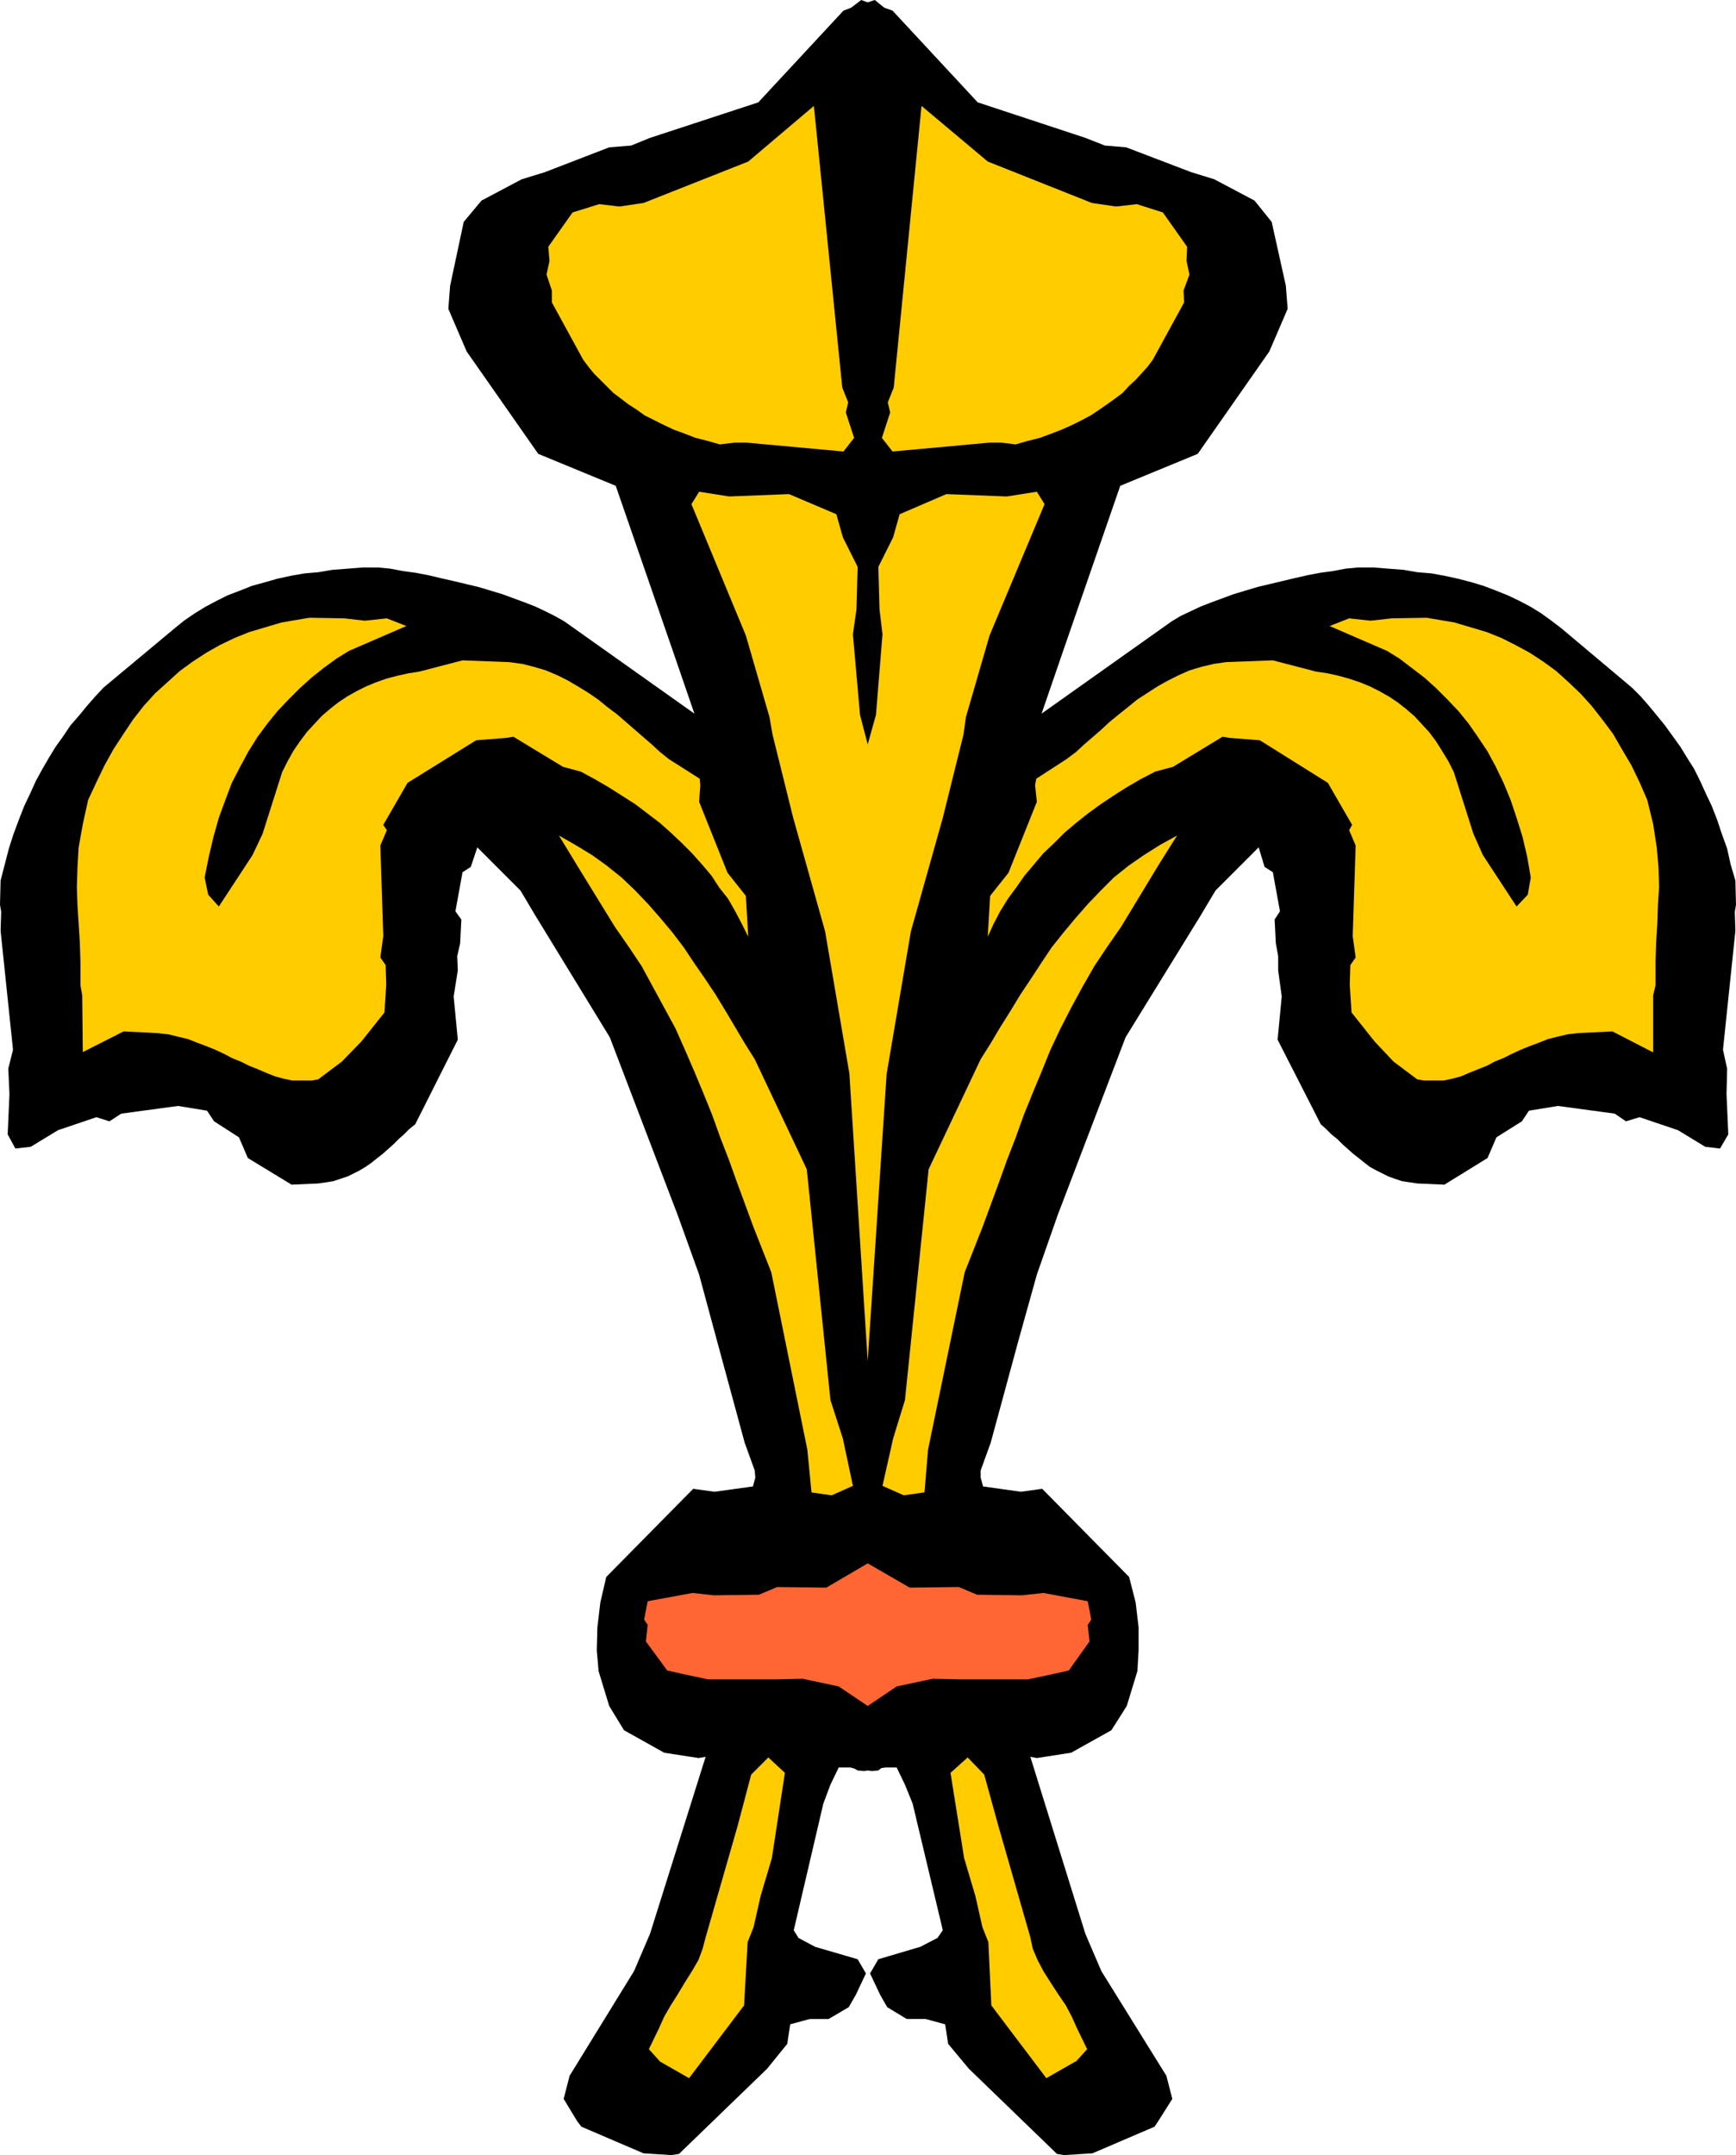
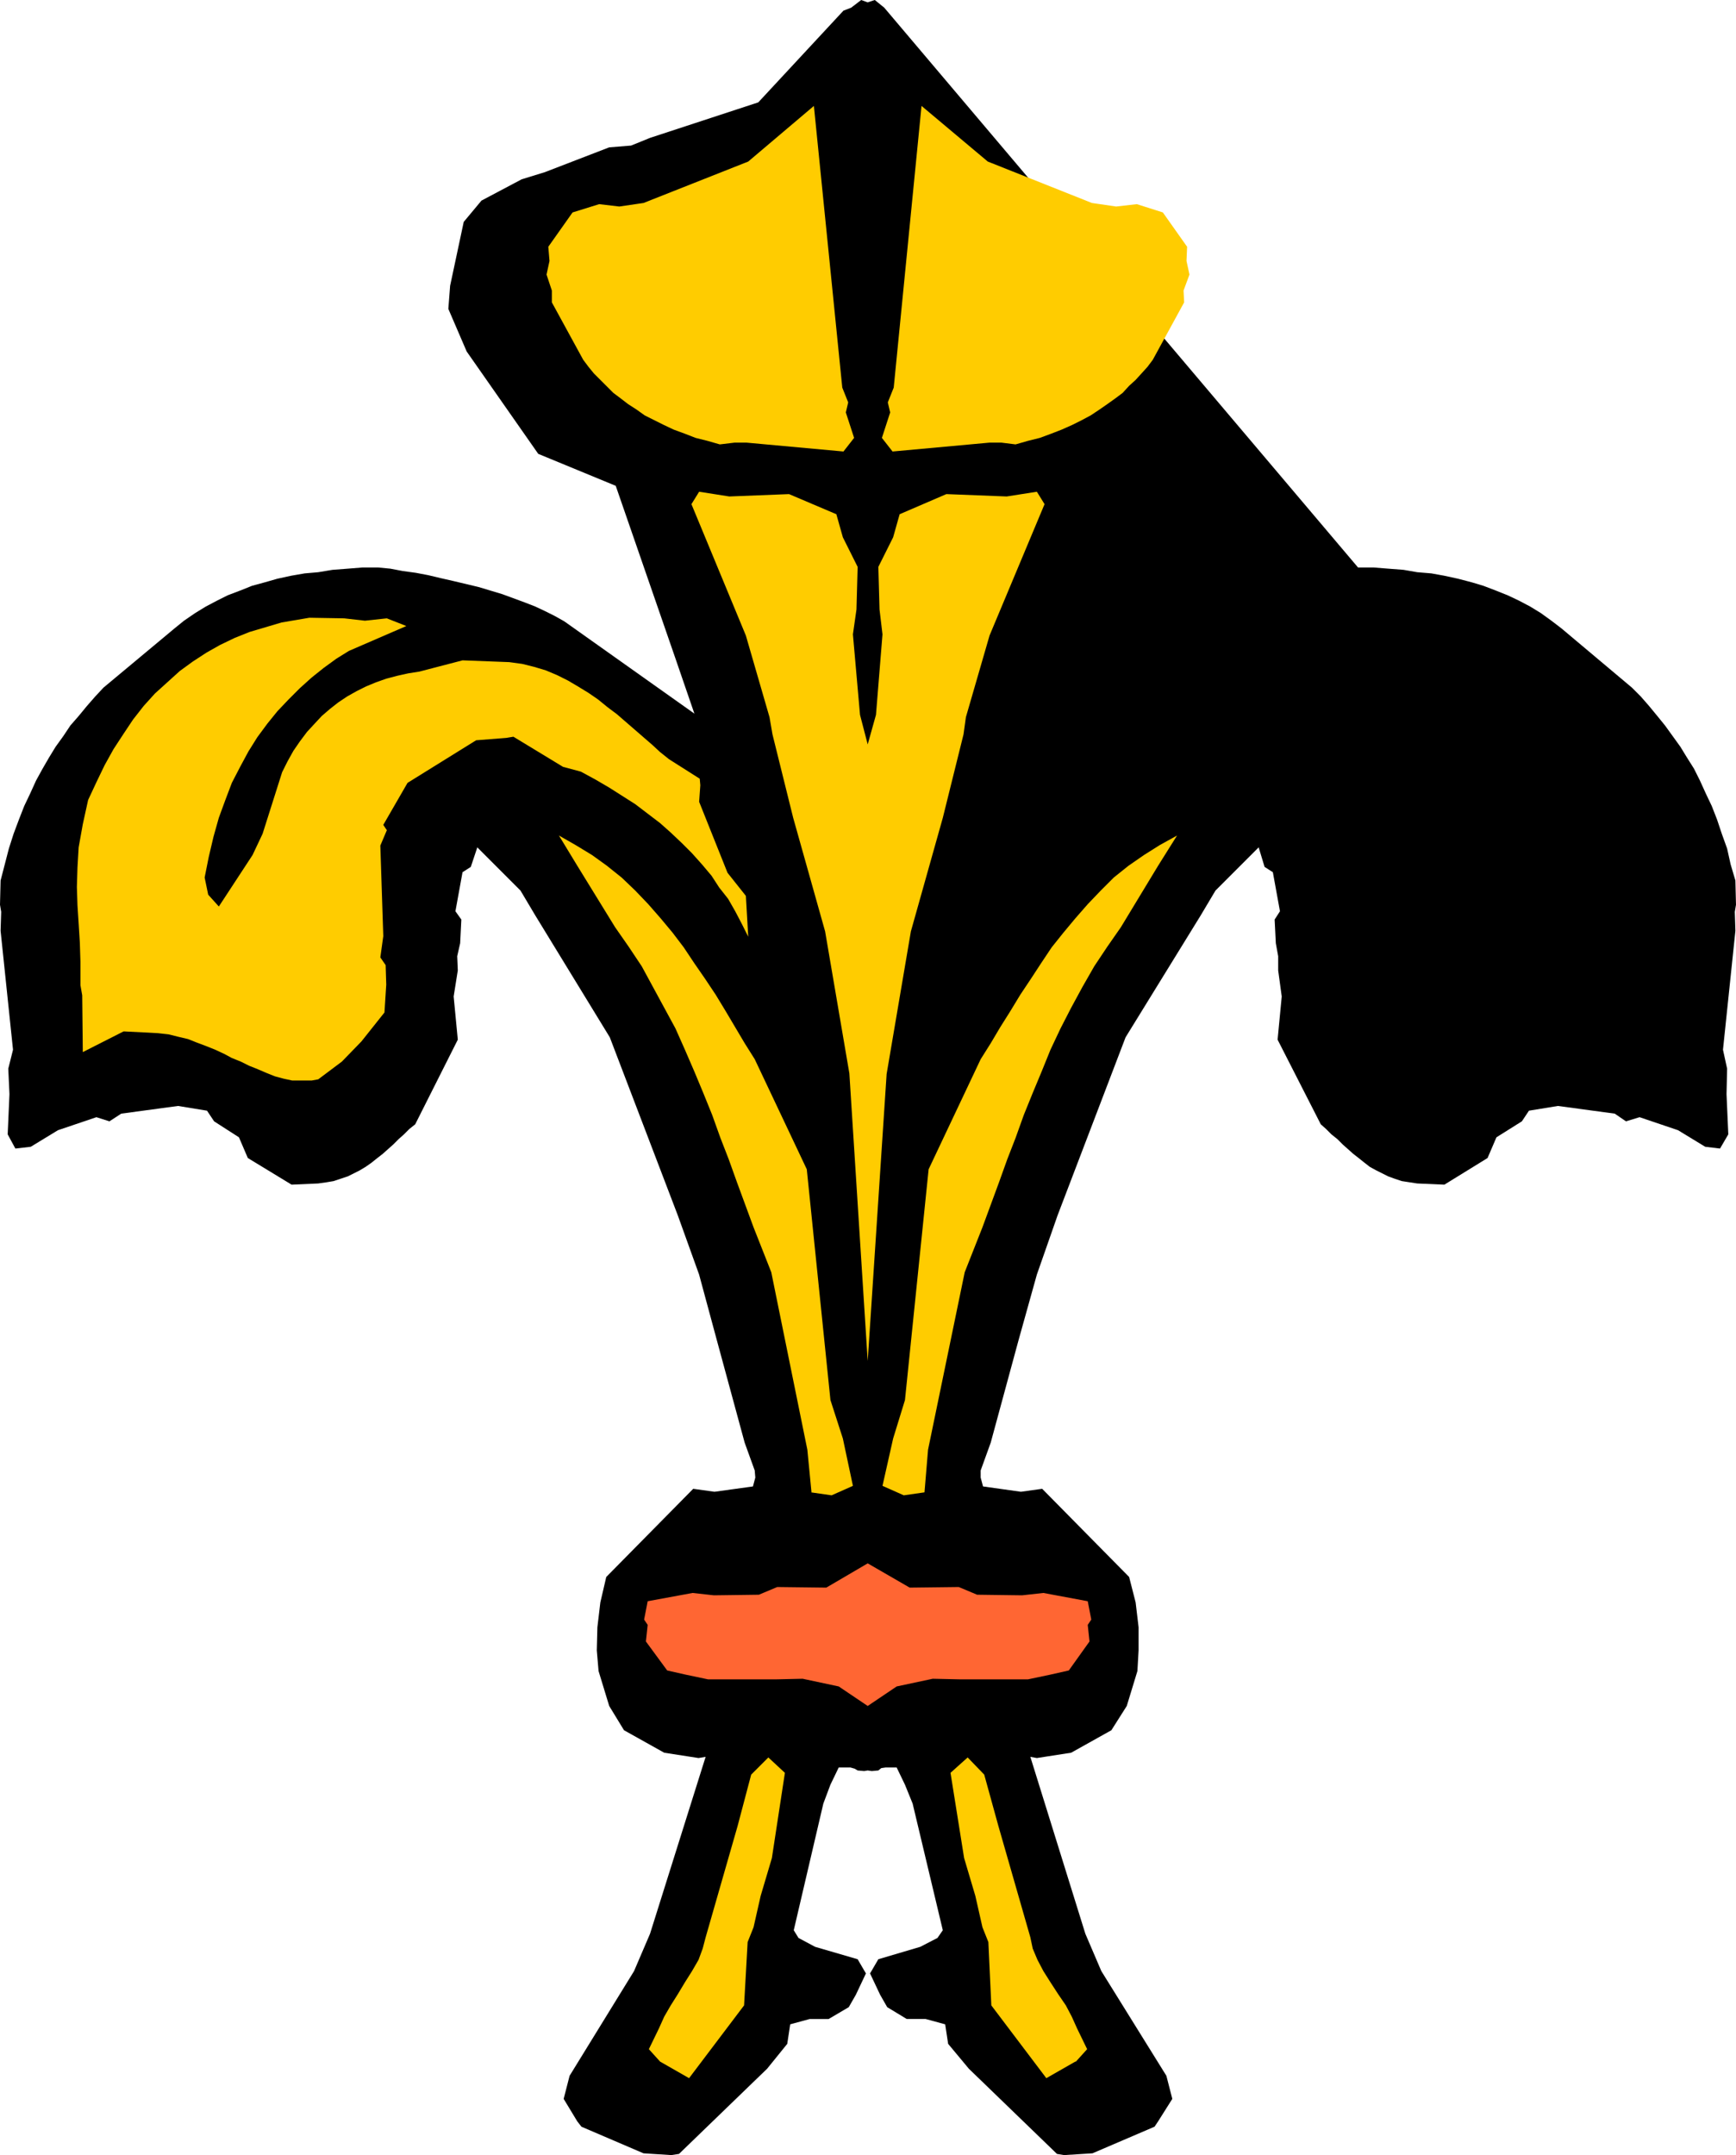
<svg xmlns="http://www.w3.org/2000/svg" xmlns:ns1="http://sodipodi.sourceforge.net/DTD/sodipodi-0.dtd" xmlns:ns2="http://www.inkscape.org/namespaces/inkscape" version="1.0" width="125.487mm" height="155.711mm" id="svg11" ns1:docname="Shape 168.wmf">
  <ns1:namedview id="namedview11" pagecolor="#ffffff" bordercolor="#000000" borderopacity="0.25" ns2:showpageshadow="2" ns2:pageopacity="0.0" ns2:pagecheckerboard="0" ns2:deskcolor="#d1d1d1" ns2:document-units="mm" />
  <defs id="defs1">
    <pattern id="WMFhbasepattern" patternUnits="userSpaceOnUse" width="6" height="6" x="0" y="0" />
  </defs>
-   <path style="fill:#000000;fill-opacity:1;fill-rule:evenodd;stroke:none" d="M 241.584,2.101 238.999,0 237.06,0.646 235.282,0 l -2.747,2.101 -2.101,0.808 -23.27,25.047 -29.572,9.695 -5.171,2.101 -5.979,0.485 -17.614,6.787 -6.302,1.939 -10.988,5.817 -4.848,5.817 -3.717,17.452 -0.485,6.302 5.009,11.635 19.553,27.955 21.169,8.726 16.16,46.7 5.333,15.513 -35.551,-25.208 -2.586,-1.454 -2.586,-1.293 -2.747,-1.293 -2.909,-1.131 -3.07,-1.131 -3.07,-1.131 -3.232,-0.97 -3.232,-0.97 -3.393,-0.808 -3.393,-0.808 -3.555,-0.808 -3.393,-0.808 -3.393,-0.646 -3.555,-0.485 -3.393,-0.646 -3.393,-0.323 h -4.201 l -4.04,0.323 -4.201,0.323 -3.878,0.646 -3.717,0.323 -3.717,0.646 -3.717,0.808 -3.393,0.97 -3.555,0.97 -3.232,1.293 -3.393,1.293 -2.909,1.454 -3.07,1.616 -2.909,1.778 -3.07,2.101 -2.586,2.101 -19.391,16.159 -2.262,2.424 -2.262,2.585 -2.262,2.747 -2.262,2.585 -1.939,2.909 -2.101,2.909 -1.778,2.909 -1.778,3.07 -1.778,3.232 -1.616,3.555 -1.616,3.393 -1.454,3.717 -1.454,3.878 -1.293,4.04 -1.131,4.363 -1.131,4.363 L 0,247.073 l 0.323,1.939 -0.162,5.171 3.393,32.48 -1.293,5.171 0.323,6.948 -0.485,10.988 2.101,3.878 4.201,-0.485 7.433,-4.525 10.504,-3.555 3.555,1.131 3.232,-2.101 15.513,-2.101 7.918,1.293 1.939,2.909 6.787,4.363 2.424,5.656 11.958,7.272 7.272,-0.323 2.262,-0.323 1.939,-0.323 1.939,-0.646 1.939,-0.646 1.616,-0.808 1.616,-0.808 1.616,-0.97 1.616,-1.131 1.616,-1.293 1.454,-1.131 1.454,-1.293 1.454,-1.293 1.454,-1.454 1.454,-1.293 1.454,-1.454 1.616,-1.293 11.635,-23.108 -1.131,-11.796 1.131,-7.11 -0.162,-3.878 0.808,-3.555 0.323,-6.464 -1.616,-2.262 1.939,-10.665 2.262,-1.454 1.778,-5.333 11.796,11.796 4.04,6.787 20.361,33.288 18.583,48.639 5.817,16.159 4.848,17.937 7.595,27.955 2.747,7.595 0.162,1.939 -0.646,2.424 -10.504,1.454 -5.817,-0.808 -23.754,24.077 -1.616,6.948 -0.808,6.787 -0.162,6.302 0.485,5.656 2.909,9.534 4.04,6.625 10.988,6.14 9.373,1.454 1.939,-0.323 -15.19,48.316 -4.363,10.18 -17.614,28.602 -1.616,6.302 3.717,6.14 1.131,1.454 16.967,7.272 7.595,0.485 2.101,-0.323 24.078,-23.269 5.494,-6.787 0.808,-5.333 5.333,-1.454 h 5.171 l 5.494,-3.232 1.939,-3.393 2.747,-5.817 -2.262,-3.878 -11.635,-3.393 -4.525,-2.424 -1.293,-2.101 8.08,-34.581 1.939,-5.171 2.262,-4.686 h 3.232 l 1.131,0.323 0.808,0.485 1.778,0.162 0.97,-0.162 1.131,0.162 1.778,-0.162 0.808,-0.646 1.131,-0.162 h 3.07 l 2.262,4.686 2.101,5.171 8.241,34.581 -1.454,2.101 -4.686,2.424 -11.473,3.393 -2.262,3.878 2.747,5.817 1.939,3.393 5.333,3.232 h 5.171 l 5.333,1.454 0.808,5.333 5.656,6.787 24.078,23.269 1.939,0.323 7.757,-0.485 16.967,-7.272 0.97,-1.454 3.878,-6.14 -1.616,-6.302 -17.775,-28.602 -4.363,-10.18 -15.028,-48.316 1.778,0.323 9.373,-1.454 10.988,-6.14 4.201,-6.625 2.909,-9.534 0.323,-5.656 v -6.302 l -0.808,-6.787 -1.778,-6.948 -23.754,-24.077 -5.817,0.808 -10.342,-1.454 -0.646,-2.424 v -1.939 l 2.747,-7.595 7.595,-27.955 5.009,-17.937 5.656,-16.159 18.583,-48.639 20.523,-33.288 4.04,-6.787 11.796,-11.796 1.616,5.333 2.262,1.454 1.939,10.665 -1.454,2.262 0.323,6.464 0.646,3.555 v 3.878 l 0.97,7.11 -1.131,11.796 11.796,23.108 1.454,1.293 1.454,1.454 1.616,1.293 1.454,1.454 1.454,1.293 1.454,1.293 1.454,1.131 1.616,1.293 1.454,1.131 1.778,0.97 1.616,0.808 1.616,0.808 1.778,0.646 1.939,0.646 2.101,0.323 2.101,0.323 7.433,0.323 11.796,-7.272 2.424,-5.656 6.949,-4.363 1.939,-2.909 7.918,-1.293 15.513,2.101 3.07,2.101 3.717,-1.131 10.504,3.555 7.433,4.525 4.04,0.485 2.262,-3.878 -0.485,-10.988 0.162,-6.948 -1.131,-5.171 3.393,-32.48 -0.162,-5.171 0.323,-1.939 -0.162,-6.625 -1.293,-4.363 -0.97,-4.363 -1.454,-4.04 -1.293,-3.878 -1.454,-3.717 -1.616,-3.393 -1.616,-3.555 -1.616,-3.232 -1.939,-3.07 -1.778,-2.909 -2.101,-2.909 -2.101,-2.909 -2.101,-2.585 -2.262,-2.747 -2.262,-2.585 -2.424,-2.424 -19.23,-16.159 -2.747,-2.101 -2.909,-2.101 -2.909,-1.778 -3.07,-1.616 -3.07,-1.454 -3.232,-1.293 -3.393,-1.293 -3.232,-0.97 -3.717,-0.97 -3.717,-0.808 -3.555,-0.646 -3.878,-0.323 -3.717,-0.646 -4.201,-0.323 -4.04,-0.323 h -4.201 l -3.393,0.323 -3.393,0.646 -3.555,0.485 -3.393,0.646 -3.555,0.808 -3.393,0.808 -3.393,0.808 -3.393,0.808 -3.232,0.97 -3.232,0.97 -3.07,1.131 -3.07,1.131 -2.909,1.131 -2.747,1.293 -2.747,1.293 -2.424,1.454 -35.551,25.208 5.333,-15.513 16.159,-46.7 21.169,-8.726 19.553,-27.955 5.009,-11.635 -0.485,-6.302 -3.878,-17.452 -4.686,-5.817 -10.988,-5.817 -6.302,-1.939 -17.775,-6.787 -5.817,-0.485 -5.333,-2.101 -29.41,-9.695 -23.27,-25.047 z" id="path1" />
+   <path style="fill:#000000;fill-opacity:1;fill-rule:evenodd;stroke:none" d="M 241.584,2.101 238.999,0 237.06,0.646 235.282,0 l -2.747,2.101 -2.101,0.808 -23.27,25.047 -29.572,9.695 -5.171,2.101 -5.979,0.485 -17.614,6.787 -6.302,1.939 -10.988,5.817 -4.848,5.817 -3.717,17.452 -0.485,6.302 5.009,11.635 19.553,27.955 21.169,8.726 16.16,46.7 5.333,15.513 -35.551,-25.208 -2.586,-1.454 -2.586,-1.293 -2.747,-1.293 -2.909,-1.131 -3.07,-1.131 -3.07,-1.131 -3.232,-0.97 -3.232,-0.97 -3.393,-0.808 -3.393,-0.808 -3.555,-0.808 -3.393,-0.808 -3.393,-0.646 -3.555,-0.485 -3.393,-0.646 -3.393,-0.323 h -4.201 l -4.04,0.323 -4.201,0.323 -3.878,0.646 -3.717,0.323 -3.717,0.646 -3.717,0.808 -3.393,0.97 -3.555,0.97 -3.232,1.293 -3.393,1.293 -2.909,1.454 -3.07,1.616 -2.909,1.778 -3.07,2.101 -2.586,2.101 -19.391,16.159 -2.262,2.424 -2.262,2.585 -2.262,2.747 -2.262,2.585 -1.939,2.909 -2.101,2.909 -1.778,2.909 -1.778,3.07 -1.778,3.232 -1.616,3.555 -1.616,3.393 -1.454,3.717 -1.454,3.878 -1.293,4.04 -1.131,4.363 -1.131,4.363 L 0,247.073 l 0.323,1.939 -0.162,5.171 3.393,32.48 -1.293,5.171 0.323,6.948 -0.485,10.988 2.101,3.878 4.201,-0.485 7.433,-4.525 10.504,-3.555 3.555,1.131 3.232,-2.101 15.513,-2.101 7.918,1.293 1.939,2.909 6.787,4.363 2.424,5.656 11.958,7.272 7.272,-0.323 2.262,-0.323 1.939,-0.323 1.939,-0.646 1.939,-0.646 1.616,-0.808 1.616,-0.808 1.616,-0.97 1.616,-1.131 1.616,-1.293 1.454,-1.131 1.454,-1.293 1.454,-1.293 1.454,-1.454 1.454,-1.293 1.454,-1.454 1.616,-1.293 11.635,-23.108 -1.131,-11.796 1.131,-7.11 -0.162,-3.878 0.808,-3.555 0.323,-6.464 -1.616,-2.262 1.939,-10.665 2.262,-1.454 1.778,-5.333 11.796,11.796 4.04,6.787 20.361,33.288 18.583,48.639 5.817,16.159 4.848,17.937 7.595,27.955 2.747,7.595 0.162,1.939 -0.646,2.424 -10.504,1.454 -5.817,-0.808 -23.754,24.077 -1.616,6.948 -0.808,6.787 -0.162,6.302 0.485,5.656 2.909,9.534 4.04,6.625 10.988,6.14 9.373,1.454 1.939,-0.323 -15.19,48.316 -4.363,10.18 -17.614,28.602 -1.616,6.302 3.717,6.14 1.131,1.454 16.967,7.272 7.595,0.485 2.101,-0.323 24.078,-23.269 5.494,-6.787 0.808,-5.333 5.333,-1.454 h 5.171 l 5.494,-3.232 1.939,-3.393 2.747,-5.817 -2.262,-3.878 -11.635,-3.393 -4.525,-2.424 -1.293,-2.101 8.08,-34.581 1.939,-5.171 2.262,-4.686 h 3.232 l 1.131,0.323 0.808,0.485 1.778,0.162 0.97,-0.162 1.131,0.162 1.778,-0.162 0.808,-0.646 1.131,-0.162 h 3.07 l 2.262,4.686 2.101,5.171 8.241,34.581 -1.454,2.101 -4.686,2.424 -11.473,3.393 -2.262,3.878 2.747,5.817 1.939,3.393 5.333,3.232 h 5.171 l 5.333,1.454 0.808,5.333 5.656,6.787 24.078,23.269 1.939,0.323 7.757,-0.485 16.967,-7.272 0.97,-1.454 3.878,-6.14 -1.616,-6.302 -17.775,-28.602 -4.363,-10.18 -15.028,-48.316 1.778,0.323 9.373,-1.454 10.988,-6.14 4.201,-6.625 2.909,-9.534 0.323,-5.656 v -6.302 l -0.808,-6.787 -1.778,-6.948 -23.754,-24.077 -5.817,0.808 -10.342,-1.454 -0.646,-2.424 v -1.939 l 2.747,-7.595 7.595,-27.955 5.009,-17.937 5.656,-16.159 18.583,-48.639 20.523,-33.288 4.04,-6.787 11.796,-11.796 1.616,5.333 2.262,1.454 1.939,10.665 -1.454,2.262 0.323,6.464 0.646,3.555 v 3.878 l 0.97,7.11 -1.131,11.796 11.796,23.108 1.454,1.293 1.454,1.454 1.616,1.293 1.454,1.454 1.454,1.293 1.454,1.293 1.454,1.131 1.616,1.293 1.454,1.131 1.778,0.97 1.616,0.808 1.616,0.808 1.778,0.646 1.939,0.646 2.101,0.323 2.101,0.323 7.433,0.323 11.796,-7.272 2.424,-5.656 6.949,-4.363 1.939,-2.909 7.918,-1.293 15.513,2.101 3.07,2.101 3.717,-1.131 10.504,3.555 7.433,4.525 4.04,0.485 2.262,-3.878 -0.485,-10.988 0.162,-6.948 -1.131,-5.171 3.393,-32.48 -0.162,-5.171 0.323,-1.939 -0.162,-6.625 -1.293,-4.363 -0.97,-4.363 -1.454,-4.04 -1.293,-3.878 -1.454,-3.717 -1.616,-3.393 -1.616,-3.555 -1.616,-3.232 -1.939,-3.07 -1.778,-2.909 -2.101,-2.909 -2.101,-2.909 -2.101,-2.585 -2.262,-2.747 -2.262,-2.585 -2.424,-2.424 -19.23,-16.159 -2.747,-2.101 -2.909,-2.101 -2.909,-1.778 -3.07,-1.616 -3.07,-1.454 -3.232,-1.293 -3.393,-1.293 -3.232,-0.97 -3.717,-0.97 -3.717,-0.808 -3.555,-0.646 -3.878,-0.323 -3.717,-0.646 -4.201,-0.323 -4.04,-0.323 h -4.201 z" id="path1" />
  <path style="fill:#ffcc00;fill-opacity:1;fill-rule:evenodd;stroke:none" d="m 293.78,562.983 -7.918,4.525 -15.028,-19.876 -0.808,-17.29 -1.616,-4.04 -1.939,-8.564 -3.07,-10.342 -3.717,-23.269 4.686,-4.201 4.525,4.686 3.878,14.058 8.726,30.379 0.646,3.07 1.293,3.07 1.616,3.07 1.939,3.07 2.101,3.232 2.101,3.07 1.616,3.07 1.454,3.232 2.747,5.656 -3.07,3.393 v 0 z" id="path2" />
  <path style="fill:#ffcc00;fill-opacity:1;fill-rule:evenodd;stroke:none" d="m 180.34,562.983 7.918,4.525 15.028,-19.876 0.97,-17.29 1.616,-4.04 1.939,-8.564 3.07,-10.342 3.555,-23.269 -4.525,-4.201 -4.686,4.686 -3.717,14.058 -8.726,30.379 -0.808,3.07 -1.131,3.07 -1.778,3.07 -1.939,3.07 -1.939,3.232 -1.939,3.07 -1.778,3.07 -1.454,3.232 -2.747,5.656 z" id="path3" />
-   <path style="fill:#ffcc00;fill-opacity:1;fill-rule:evenodd;stroke:none" d="m 451.496,287.309 -10.988,-5.656 -6.464,0.323 -3.07,0.162 -2.747,0.323 -2.747,0.646 -2.586,0.646 -2.424,0.97 -2.586,0.97 -2.424,0.97 -2.424,1.131 -2.262,1.131 -2.424,0.97 -2.101,1.131 -2.424,0.97 -2.424,0.97 -2.262,0.97 -2.424,0.646 -2.262,0.485 h -5.494 l -1.778,-0.323 -6.464,-4.848 -5.171,-5.494 -6.302,-7.918 -0.485,-7.595 0.162,-5.333 1.454,-2.101 -0.808,-5.817 0.808,-24.723 -1.778,-4.201 0.808,-1.454 -6.625,-11.473 -18.583,-11.635 -8.241,-0.646 -1.939,-0.323 -13.574,8.241 -4.848,1.293 -4.04,2.101 -3.878,2.262 -3.555,2.262 -3.393,2.262 -3.555,2.585 -3.232,2.585 -3.07,2.585 -2.909,2.909 -2.909,2.747 -2.586,3.07 -2.586,3.07 -2.262,3.232 -2.262,3.07 -2.101,3.393 -1.778,3.393 -1.616,3.555 0.646,-11.15 5.009,-6.302 7.757,-19.391 -0.485,-4.525 0.323,-1.778 8.241,-5.333 2.586,-1.939 2.101,-1.939 2.424,-2.101 2.424,-2.101 2.262,-2.101 2.586,-2.101 2.424,-1.939 2.586,-2.101 2.747,-1.778 2.747,-1.778 2.909,-1.616 2.909,-1.454 2.909,-1.293 3.232,-0.97 3.393,-0.808 3.393,-0.485 12.766,-0.485 11.796,3.07 3.232,0.485 2.909,0.646 2.909,0.808 2.909,0.97 2.747,1.131 2.586,1.293 2.586,1.454 2.424,1.616 2.262,1.778 2.262,1.939 2.101,2.262 1.939,2.101 1.939,2.585 1.616,2.585 1.778,2.909 1.454,2.909 5.333,16.805 2.586,5.817 9.211,14.058 3.07,-3.232 0.808,-4.686 -0.97,-5.656 -1.293,-5.494 -1.616,-5.171 -1.616,-4.848 -1.939,-4.686 -2.101,-4.363 -2.262,-4.201 -2.586,-3.878 -2.586,-3.717 -2.747,-3.393 -3.07,-3.232 -3.07,-3.07 -3.232,-2.909 -3.393,-2.585 -3.393,-2.585 -3.393,-2.101 -15.675,-6.787 5.333,-2.101 5.817,0.646 5.817,-0.646 9.534,-0.162 7.595,1.293 4.363,1.293 4.363,1.293 4.04,1.616 3.878,1.939 3.878,2.101 3.717,2.424 3.555,2.585 3.393,3.07 3.232,3.07 3.07,3.393 2.909,3.717 2.909,3.878 2.424,4.201 2.586,4.363 2.262,4.686 2.101,4.848 1.616,6.625 0.97,6.302 0.485,5.494 0.162,5.333 -0.323,5.009 -0.162,5.009 -0.323,5.171 -0.162,5.171 v 6.464 l -0.646,2.747 v 15.513 0 z" id="path4" />
  <path style="fill:#ffcc00;fill-opacity:1;fill-rule:evenodd;stroke:none" d="m 22.623,287.309 11.15,-5.656 6.464,0.323 2.909,0.162 2.909,0.323 2.586,0.646 2.747,0.646 2.424,0.97 2.586,0.97 2.424,0.97 2.424,1.131 2.101,1.131 2.424,0.97 2.262,1.131 2.424,0.97 2.262,0.97 2.424,0.97 2.424,0.646 2.262,0.485 h 5.333 l 1.778,-0.323 6.464,-4.848 5.333,-5.494 6.302,-7.918 0.485,-7.595 -0.162,-5.333 -1.454,-2.101 0.808,-5.817 -0.808,-24.723 1.778,-4.201 -0.97,-1.454 6.625,-11.473 18.745,-11.635 8.241,-0.646 1.939,-0.323 13.574,8.241 4.848,1.293 3.878,2.101 3.878,2.262 3.555,2.262 3.555,2.262 3.393,2.585 3.393,2.585 2.909,2.585 3.07,2.909 2.747,2.747 2.747,3.07 2.586,3.07 2.101,3.232 2.424,3.07 1.939,3.393 1.778,3.393 1.778,3.555 -0.646,-11.15 -5.009,-6.302 -7.757,-19.391 0.323,-4.525 -0.162,-1.778 -8.403,-5.333 -2.424,-1.939 -2.101,-1.939 -2.424,-2.101 -2.424,-2.101 -2.424,-2.101 -2.424,-2.101 -2.586,-1.939 -2.586,-2.101 -2.586,-1.778 -2.909,-1.778 -2.747,-1.616 -2.909,-1.454 -3.07,-1.293 -3.232,-0.97 -3.232,-0.808 -3.555,-0.485 -12.766,-0.485 -11.796,3.07 -3.07,0.485 -2.909,0.646 -3.07,0.808 -2.747,0.97 -2.747,1.131 -2.586,1.293 -2.586,1.454 -2.424,1.616 -2.262,1.778 -2.262,1.939 -2.101,2.262 -1.939,2.101 -1.939,2.585 -1.778,2.585 -1.616,2.909 -1.454,2.909 -5.333,16.805 -2.747,5.817 -9.211,14.058 -2.909,-3.232 -0.97,-4.686 1.131,-5.656 1.293,-5.494 1.454,-5.171 1.778,-4.848 1.778,-4.686 2.262,-4.363 2.262,-4.201 2.424,-3.878 2.747,-3.717 2.747,-3.393 3.07,-3.232 3.07,-3.07 3.232,-2.909 3.232,-2.585 3.555,-2.585 3.393,-2.101 15.675,-6.787 -5.333,-2.101 -5.979,0.646 -5.656,-0.646 -9.534,-0.162 -7.595,1.293 -4.363,1.293 -4.363,1.293 -4.04,1.616 -4.04,1.939 -3.717,2.101 -3.717,2.424 -3.555,2.585 -3.393,3.07 -3.393,3.07 -3.07,3.393 -2.909,3.717 -2.586,3.878 -2.747,4.201 -2.424,4.363 -2.262,4.686 -2.262,4.848 -1.454,6.625 -1.131,6.302 -0.323,5.494 -0.162,5.333 0.162,5.009 0.323,5.009 0.323,5.171 0.162,5.171 v 6.464 l 0.485,2.747 0.162,15.513 z" id="path5" />
  <path style="fill:#ffcc00;fill-opacity:1;fill-rule:evenodd;stroke:none" d="m 252.573,407.533 -5.656,0.808 -5.817,-2.585 2.909,-12.927 3.232,-10.503 6.464,-63.021 14.22,-30.056 2.747,-4.363 2.586,-4.363 2.747,-4.363 2.747,-4.525 2.909,-4.363 2.747,-4.201 2.909,-4.363 3.232,-4.04 3.232,-3.878 3.393,-3.878 3.555,-3.717 3.555,-3.555 4.04,-3.232 4.201,-2.909 4.363,-2.747 4.686,-2.585 -5.171,8.241 -10.18,16.805 -3.717,5.333 -3.555,5.333 -3.232,5.656 -3.07,5.656 -2.909,5.656 -2.747,5.817 -2.424,5.979 -2.424,5.817 -2.424,5.979 -2.262,6.302 -2.262,5.817 -2.262,6.302 -2.262,6.14 -2.262,6.14 -2.424,6.14 -2.424,6.14 -10.019,48.477 -0.97,11.635 z" id="path6" />
  <path style="fill:#ffcc00;fill-opacity:1;fill-rule:evenodd;stroke:none" d="m 221.547,407.533 5.656,0.808 5.817,-2.585 -2.747,-12.927 -3.393,-10.503 -6.464,-63.021 -14.22,-30.056 -2.747,-4.363 -2.586,-4.363 -2.586,-4.363 -2.747,-4.525 -2.909,-4.363 -2.909,-4.201 -2.909,-4.363 -3.07,-4.04 -3.232,-3.878 -3.393,-3.878 -3.555,-3.717 -3.717,-3.555 -4.04,-3.232 -4.04,-2.909 -4.525,-2.747 -4.525,-2.585 5.009,8.241 10.342,16.805 3.717,5.333 3.555,5.333 3.07,5.656 3.07,5.656 3.07,5.656 2.586,5.817 2.586,5.979 2.424,5.817 2.424,5.979 2.262,6.302 2.262,5.817 2.262,6.302 2.262,6.14 2.262,6.14 2.424,6.14 2.424,6.14 9.857,48.477 1.131,11.635 v 0 z" id="path7" />
  <path style="fill:#ffcc00;fill-opacity:1;fill-rule:evenodd;stroke:none" d="m 242.231,293.288 6.625,-38.943 8.726,-31.026 5.656,-22.784 0.646,-4.686 6.464,-22.3 15.028,-35.873 -2.101,-3.393 -8.241,1.293 -16.483,-0.646 -12.766,5.494 -1.778,6.302 -4.04,8.08 0.323,11.635 0.808,6.787 -1.778,21.976 -2.262,8.08 -2.101,-8.08 -1.939,-21.976 0.97,-6.787 0.323,-11.635 -4.04,-8.08 -1.778,-6.302 -12.928,-5.494 -16.321,0.646 -8.241,-1.293 -2.101,3.393 14.867,35.873 6.464,22.3 0.808,4.686 5.656,22.784 8.726,31.026 6.625,38.782 5.009,78.533 5.171,-78.372 z" id="path8" />
  <path style="fill:#ffcc00;fill-opacity:1;fill-rule:evenodd;stroke:none" d="m 314.949,98.247 -1.454,1.939 -1.616,1.778 -1.616,1.778 -1.778,1.616 -1.778,1.939 -1.939,1.454 -2.262,1.616 -2.101,1.454 -2.424,1.616 -2.424,1.293 -2.586,1.293 -2.909,1.293 -2.909,1.131 -3.07,1.131 -3.232,0.808 -3.393,0.97 -3.878,-0.485 h -3.232 l -26.502,2.424 -2.909,-3.717 2.262,-6.948 -0.646,-2.747 1.616,-4.04 7.595,-76.917 18.099,15.19 28.441,11.311 6.625,0.97 5.656,-0.646 7.11,2.262 6.625,9.372 -0.162,3.878 0.808,3.717 -1.616,4.363 0.162,3.232 z" id="path9" />
  <path style="fill:#ffcc00;fill-opacity:1;fill-rule:evenodd;stroke:none" d="m 159.333,98.247 1.454,1.939 1.454,1.778 1.778,1.778 1.616,1.616 1.939,1.939 1.939,1.454 2.101,1.616 2.262,1.454 2.262,1.616 2.586,1.293 2.586,1.293 2.747,1.293 3.07,1.131 2.909,1.131 3.232,0.808 3.393,0.97 4.04,-0.485 h 3.232 l 26.502,2.424 2.909,-3.717 -2.262,-6.948 0.646,-2.747 -1.616,-4.04 -7.757,-76.917 -17.937,15.19 -28.602,11.311 -6.625,0.97 -5.494,-0.646 -7.272,2.262 -6.625,9.372 0.323,3.878 -0.808,3.717 1.454,4.363 v 3.232 z" id="path10" />
  <path style="fill:#ff6633;fill-opacity:1;fill-rule:evenodd;stroke:none" d="m 237.06,465.867 -7.918,-5.332 -9.857,-2.101 -7.11,0.162 h -18.745 l -6.141,-1.293 -5.009,-1.131 -5.817,-7.918 0.485,-4.525 -0.97,-1.454 0.97,-5.009 12.281,-2.262 5.817,0.646 12.281,-0.162 5.009,-2.101 13.412,0.162 11.312,-6.625 11.473,6.625 13.412,-0.162 5.009,2.101 12.281,0.162 5.817,-0.646 12.12,2.262 0.97,5.009 -0.97,1.454 0.485,4.525 -5.656,7.918 -5.009,1.131 -6.141,1.293 h -18.745 l -7.272,-0.162 -9.857,2.101 z" id="path11" />
</svg>